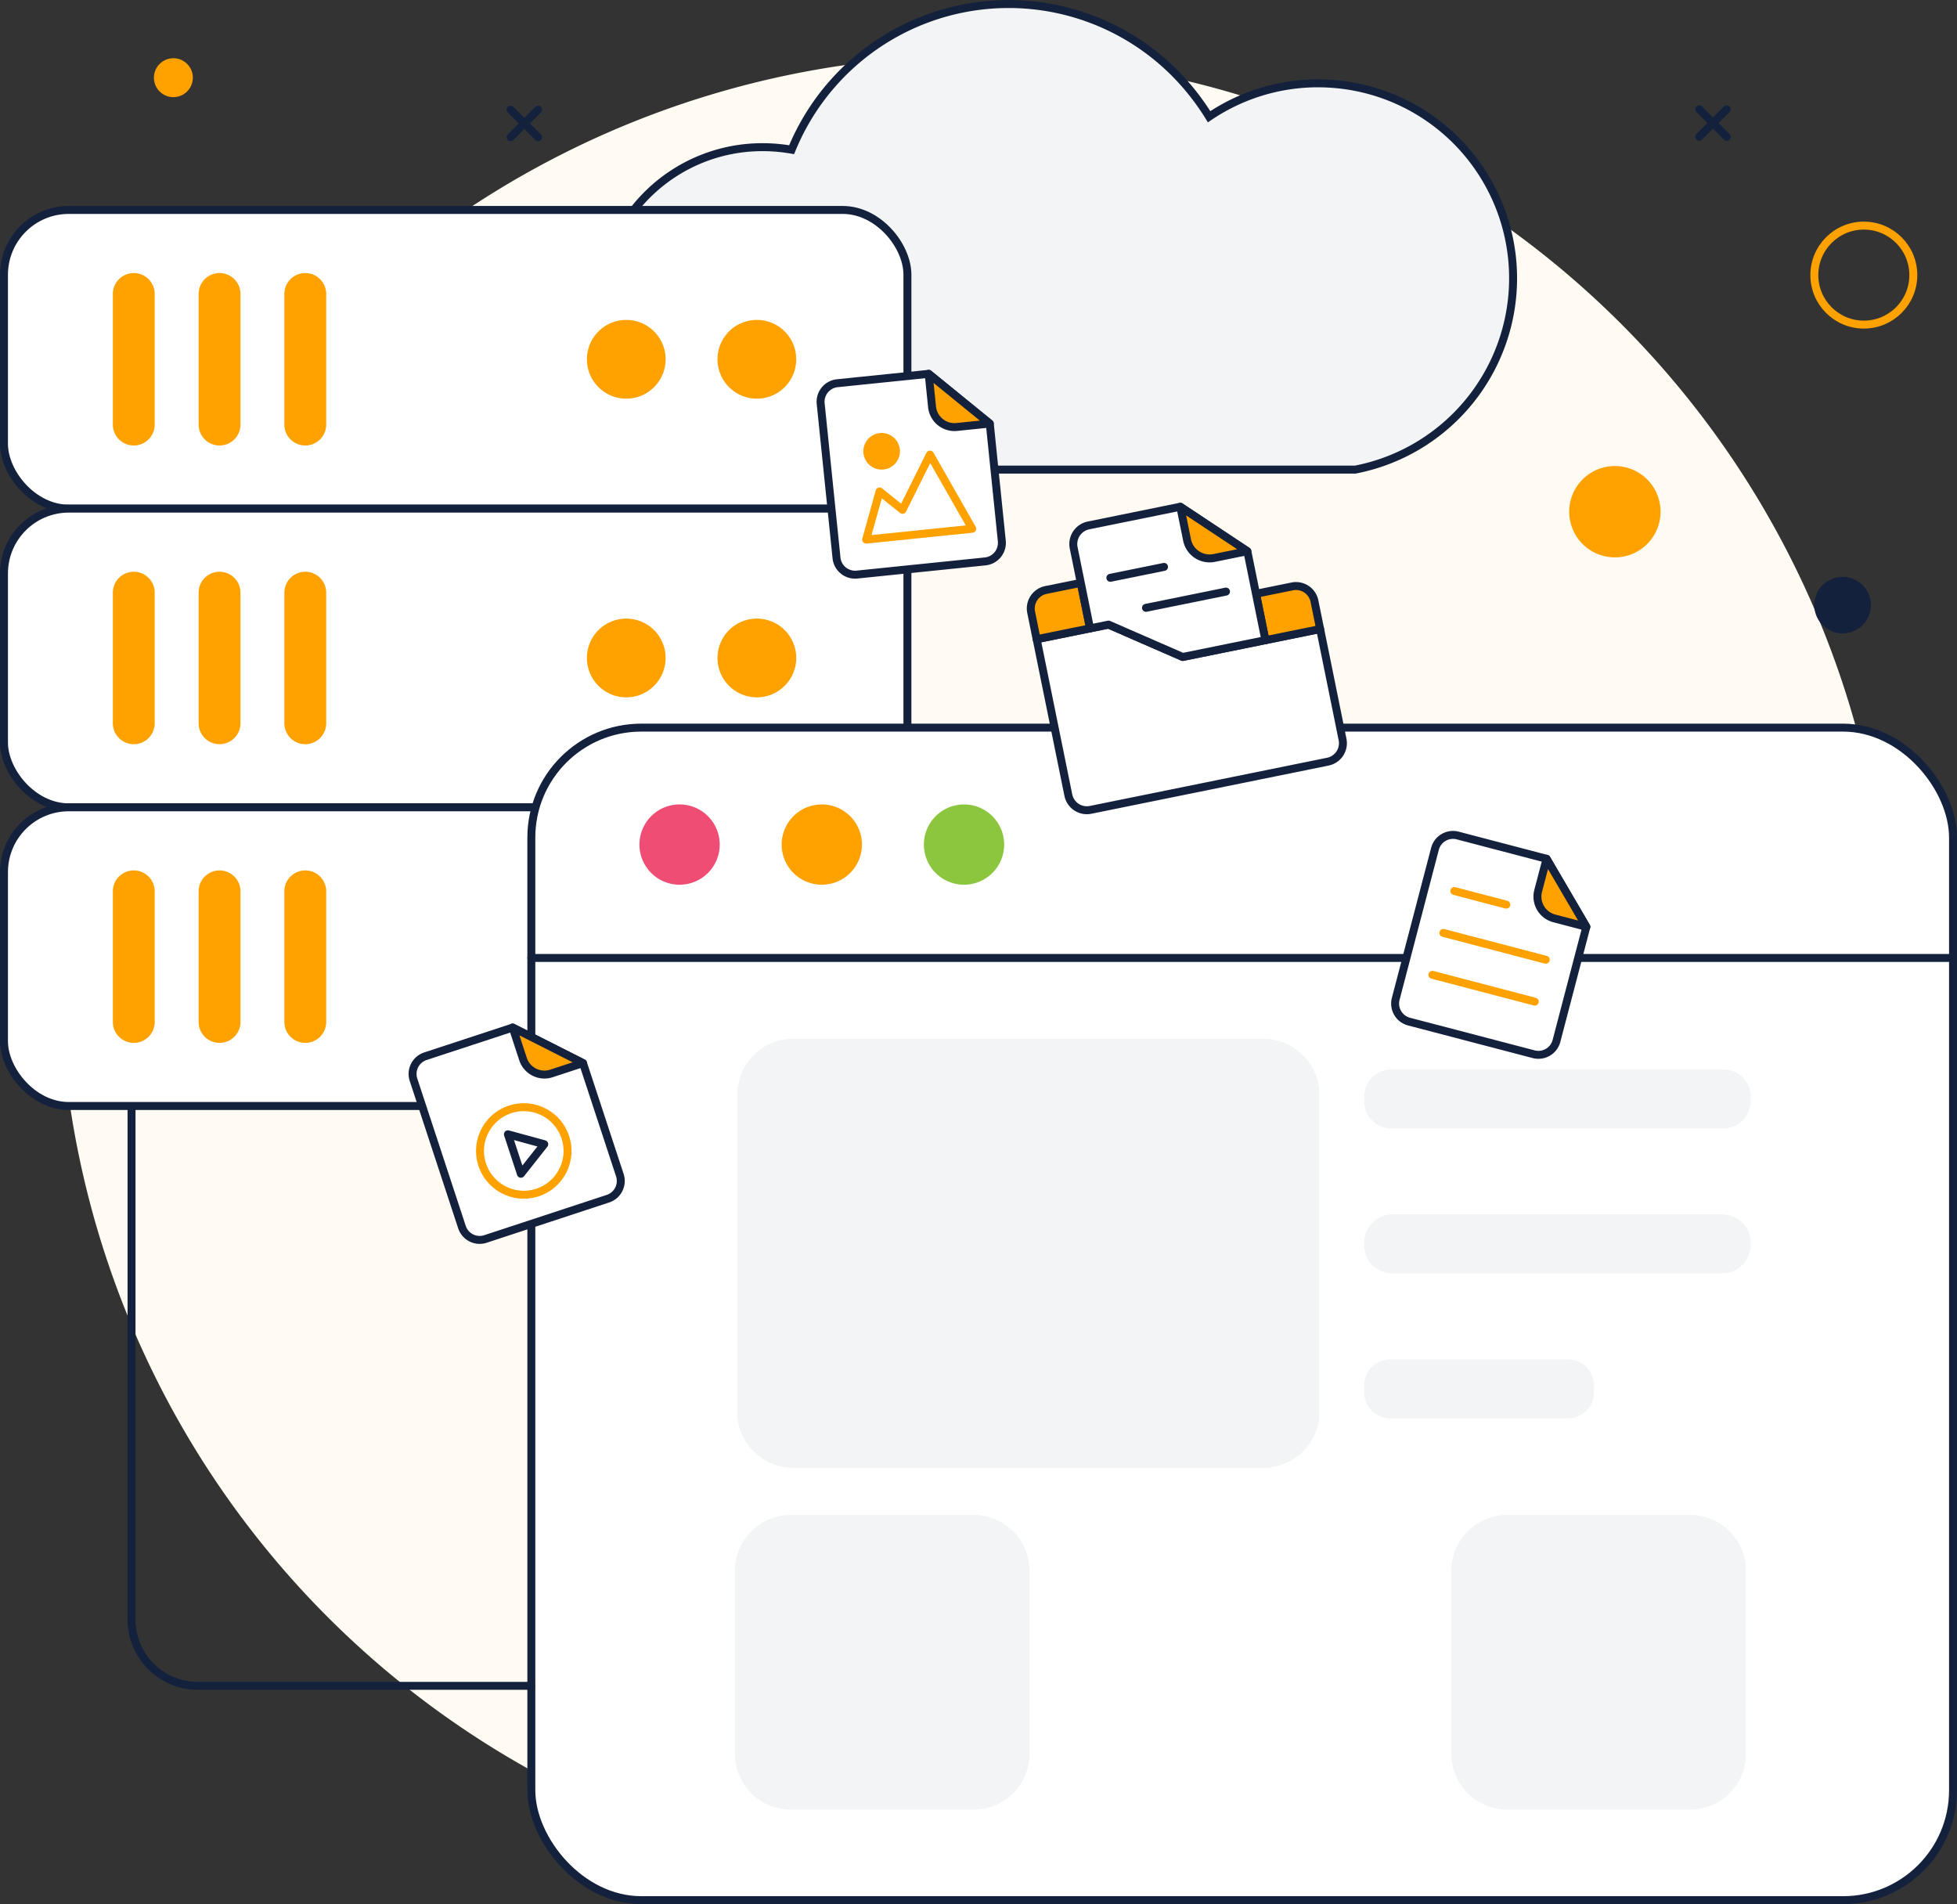
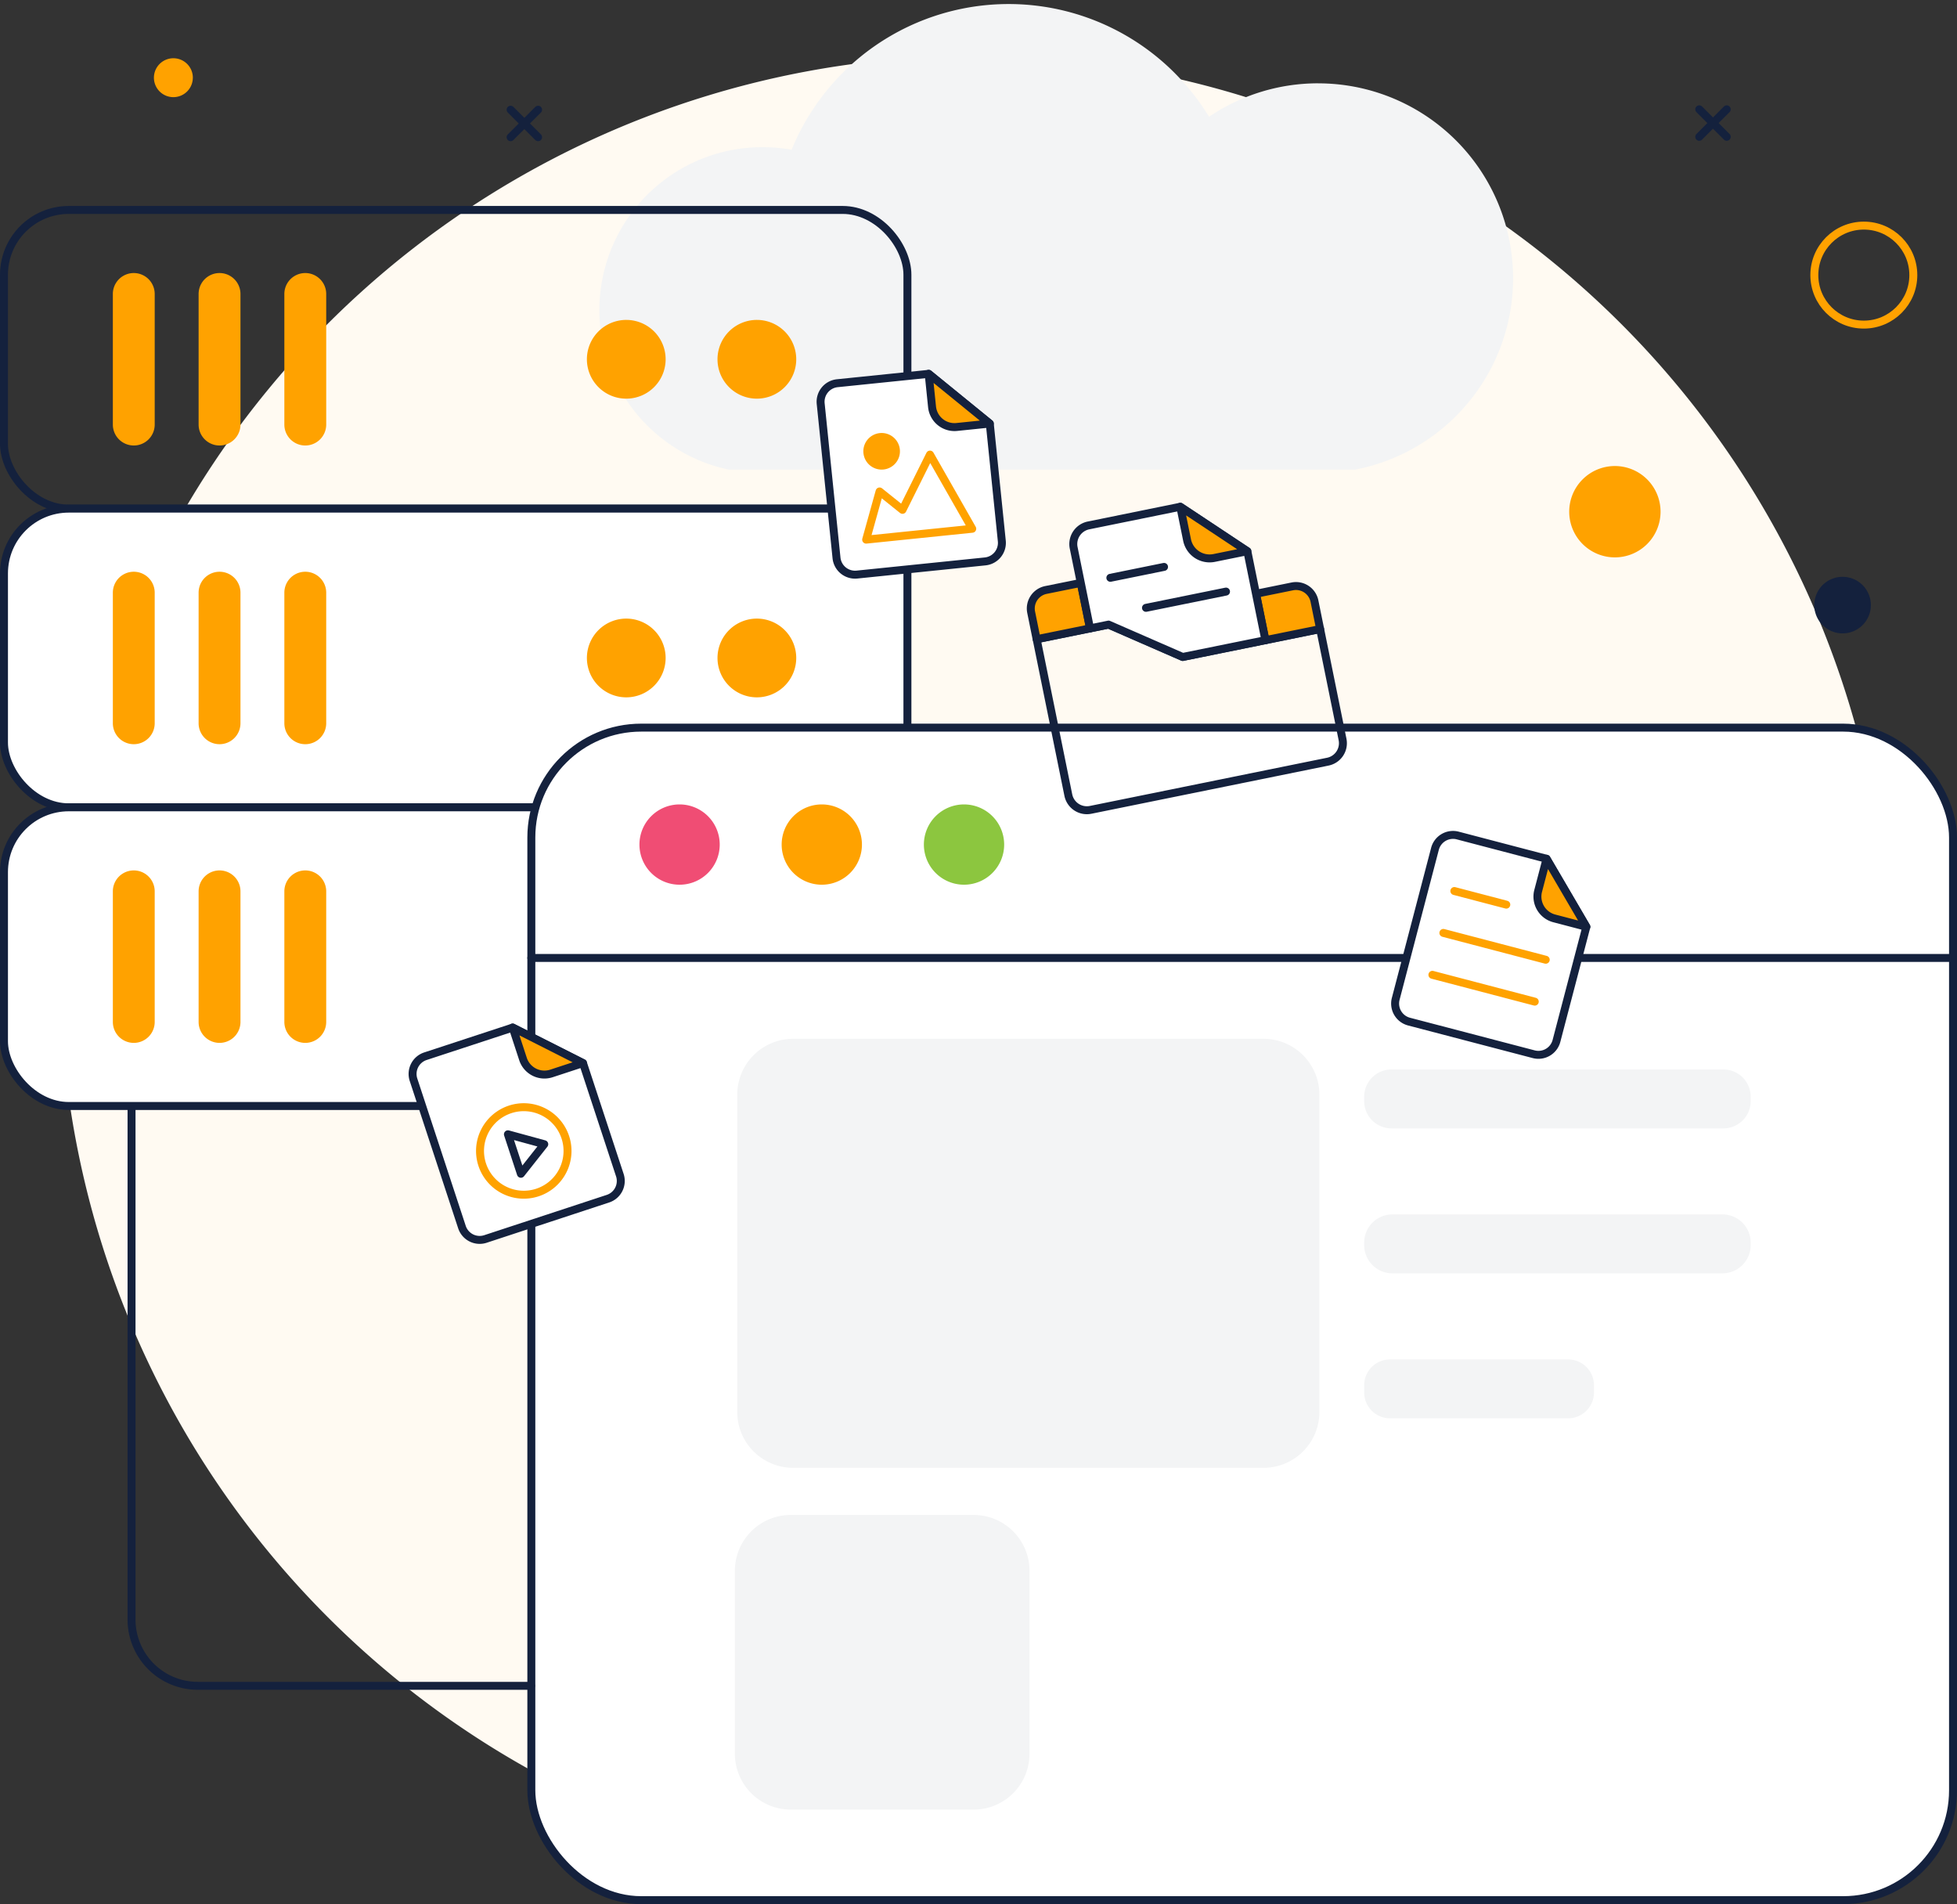
<svg xmlns="http://www.w3.org/2000/svg" data-name="Group 191" height="239.353" id="Group_191" viewBox="0 0 246.028 239.353" width="246.028">
  <rect x="0" y="0" width="246.028" height="239.353" fill="#333333" stroke="none" />
  <defs>
    <clipPath id="clip-path">
      <rect data-name="Rectangle 173" fill="none" height="239.353" id="Rectangle_173" width="246.028" />
    </clipPath>
  </defs>
  <g clip-path="url(#clip-path)" data-name="Group 190" id="Group_190">
    <path d="M237.463,121.988A114.963,114.963,0,1,1,122.5,7.025,114.963,114.963,0,0,1,237.463,121.988" data-name="Path 546" fill="#fffaf2" id="Path_546" />
    <path d="M165.71,10.473a24.43,24.43,0,0,0-13.705,4.2,30.68,30.68,0,0,0-4.356-5.524,29.475,29.475,0,0,0-48.128,9.668,21.4,21.4,0,0,0-3.665-.318,20.486,20.486,0,0,0-4.25,40.53h78.779a24.5,24.5,0,0,0-4.675-48.552" data-name="Path 547" fill="#f3f4f5" id="Path_547" />
-     <path d="M165.71,10.473a24.43,24.43,0,0,0-13.705,4.2,30.68,30.68,0,0,0-4.356-5.524,29.475,29.475,0,0,0-48.128,9.668,21.4,21.4,0,0,0-3.665-.318,20.486,20.486,0,0,0-4.25,40.53h78.779a24.5,24.5,0,0,0-4.675-48.552Z" data-name="Path 548" fill="none" id="Path_548" stroke="#14213d" stroke-miterlimit="10" stroke-width="1" />
-     <path d="M105.932,63.935H8.646A8.146,8.146,0,0,1,.5,55.789V34.536A8.146,8.146,0,0,1,8.646,26.39h97.286a8.146,8.146,0,0,1,8.146,8.146V55.789a8.146,8.146,0,0,1-8.146,8.146" data-name="Path 549" fill="#fff" id="Path_549" />
    <rect data-name="Rectangle 169" fill="none" height="37.545" id="Rectangle_169" rx="8.146" stroke="#14213d" stroke-linecap="round" stroke-linejoin="round" stroke-width="1" transform="translate(0.5 26.39)" width="113.578" />
    <path d="M83.681,45.162a4.949,4.949,0,1,1-4.948-4.948,4.948,4.948,0,0,1,4.948,4.948" data-name="Path 550" fill="#ffa200" id="Path_550" />
    <path d="M100.1,45.162a4.949,4.949,0,1,1-4.948-4.948,4.948,4.948,0,0,1,4.948,4.948" data-name="Path 551" fill="#ffa200" id="Path_551" />
    <path d="M38.379,56h0a2.631,2.631,0,0,1-2.631-2.631V36.953a2.631,2.631,0,1,1,5.262,0V53.37A2.631,2.631,0,0,1,38.379,56" data-name="Path 552" fill="#ffa200" id="Path_552" />
    <path d="M27.6,56h0a2.631,2.631,0,0,1-2.631-2.631V36.953a2.631,2.631,0,1,1,5.262,0V53.37A2.631,2.631,0,0,1,27.6,56" data-name="Path 553" fill="#ffa200" id="Path_553" />
    <path d="M16.818,56h0a2.631,2.631,0,0,1-2.631-2.631V36.953a2.631,2.631,0,1,1,5.262,0V53.37A2.631,2.631,0,0,1,16.818,56" data-name="Path 554" fill="#ffa200" id="Path_554" />
    <path d="M105.932,101.48H8.646A8.146,8.146,0,0,1,.5,93.334V72.081a8.146,8.146,0,0,1,8.146-8.146h97.286a8.146,8.146,0,0,1,8.146,8.146V93.334a8.146,8.146,0,0,1-8.146,8.146" data-name="Path 555" fill="#fff" id="Path_555" />
    <rect data-name="Rectangle 170" fill="none" height="37.545" id="Rectangle_170" rx="8.146" stroke="#14213d" stroke-linecap="round" stroke-linejoin="round" stroke-width="1" transform="translate(0.5 63.935)" width="113.578" />
    <path d="M83.681,82.707a4.949,4.949,0,1,1-4.948-4.948,4.948,4.948,0,0,1,4.948,4.948" data-name="Path 556" fill="#ffa200" id="Path_556" />
    <path d="M100.1,82.707a4.949,4.949,0,1,1-4.948-4.948,4.948,4.948,0,0,1,4.948,4.948" data-name="Path 557" fill="#ffa200" id="Path_557" />
    <path d="M38.379,93.547h0a2.631,2.631,0,0,1-2.631-2.631V74.5a2.631,2.631,0,1,1,5.262,0V90.916a2.631,2.631,0,0,1-2.631,2.631" data-name="Path 558" fill="#ffa200" id="Path_558" />
    <path d="M27.6,93.547h0a2.631,2.631,0,0,1-2.631-2.631V74.5a2.631,2.631,0,1,1,5.262,0V90.916A2.631,2.631,0,0,1,27.6,93.547" data-name="Path 559" fill="#ffa200" id="Path_559" />
    <path d="M16.818,93.547h0a2.631,2.631,0,0,1-2.631-2.631V74.5a2.631,2.631,0,1,1,5.262,0V90.916a2.631,2.631,0,0,1-2.631,2.631" data-name="Path 560" fill="#ffa200" id="Path_560" />
    <path d="M105.932,139.025H8.646A8.146,8.146,0,0,1,.5,130.879V109.626a8.146,8.146,0,0,1,8.146-8.146h97.286a8.146,8.146,0,0,1,8.146,8.146v21.253a8.146,8.146,0,0,1-8.146,8.146" data-name="Path 561" fill="#fff" id="Path_561" />
    <rect data-name="Rectangle 171" fill="none" height="37.545" id="Rectangle_171" rx="8.146" stroke="#14213d" stroke-linecap="round" stroke-linejoin="round" stroke-width="1" transform="translate(0.5 101.48)" width="113.578" />
    <path d="M83.681,120.253a4.949,4.949,0,1,1-4.948-4.948,4.948,4.948,0,0,1,4.948,4.948" data-name="Path 562" fill="#ffa200" id="Path_562" />
    <path d="M100.1,120.253a4.949,4.949,0,1,1-4.948-4.948,4.948,4.948,0,0,1,4.948,4.948" data-name="Path 563" fill="#ffa200" id="Path_563" />
    <path d="M38.379,131.092h0a2.631,2.631,0,0,1-2.631-2.631V112.044a2.631,2.631,0,0,1,5.262,0v16.417a2.631,2.631,0,0,1-2.631,2.631" data-name="Path 564" fill="#ffa200" id="Path_564" />
    <path d="M27.6,131.092h0a2.631,2.631,0,0,1-2.631-2.631V112.044a2.631,2.631,0,0,1,5.262,0v16.417a2.631,2.631,0,0,1-2.631,2.631" data-name="Path 565" fill="#ffa200" id="Path_565" />
    <path d="M16.818,131.092h0a2.631,2.631,0,0,1-2.631-2.631V112.044a2.631,2.631,0,0,1,5.262,0v16.417a2.631,2.631,0,0,1-2.631,2.631" data-name="Path 566" fill="#ffa200" id="Path_566" />
    <path d="M245.529,105.282V225.035a13.818,13.818,0,0,1-13.819,13.818H80.616A13.817,13.817,0,0,1,66.8,225.035V105.282A13.818,13.818,0,0,1,80.616,91.464H231.71a13.819,13.819,0,0,1,13.819,13.818" data-name="Path 567" fill="#fff" id="Path_567" />
    <rect data-name="Rectangle 172" fill="none" height="147.389" id="Rectangle_172" rx="13.818" stroke="#14213d" stroke-linecap="round" stroke-linejoin="round" stroke-width="1" transform="translate(66.798 91.464)" width="178.731" />
    <line data-name="Line 128" fill="none" id="Line_128" stroke="#14213d" stroke-linecap="round" stroke-linejoin="round" stroke-width="1" transform="translate(66.798 120.417)" x1="178.725" />
    <path d="M85.436,111.21a5.046,5.046,0,1,0-5.047-5.045,5.045,5.045,0,0,0,5.047,5.045" data-name="Path 568" fill="#f04d74" id="Path_568" />
    <path d="M103.314,111.21a5.046,5.046,0,1,0-5.046-5.045,5.045,5.045,0,0,0,5.046,5.045" data-name="Path 569" fill="#ffa200" id="Path_569" />
    <path d="M121.195,111.21a5.046,5.046,0,1,0-5.047-5.045,5.046,5.046,0,0,0,5.047,5.045" data-name="Path 570" fill="#8cc63f" id="Path_570" />
    <path d="M158.87,184.507H99.685a7.021,7.021,0,0,1-7-7V137.581a7.021,7.021,0,0,1,7-7H158.87a7.021,7.021,0,0,1,7,7v39.926a7.021,7.021,0,0,1-7,7" data-name="Path 571" fill="#f3f4f5" id="Path_571" />
    <path d="M216.661,141.84H174.932a3.433,3.433,0,0,1-3.433-3.432v-.543a3.432,3.432,0,0,1,3.433-3.432h41.729a3.432,3.432,0,0,1,3.431,3.432v.543a3.432,3.432,0,0,1-3.431,3.432" data-name="Path 572" fill="#f3f4f5" id="Path_572" />
    <path d="M216.537,160.062H175.055a3.556,3.556,0,0,1-3.556-3.555v-.3a3.555,3.555,0,0,1,3.556-3.555h41.482a3.555,3.555,0,0,1,3.555,3.555v.3a3.555,3.555,0,0,1-3.555,3.555" data-name="Path 573" fill="#f3f4f5" id="Path_573" />
    <path d="M197.137,178.285H174.751a3.251,3.251,0,0,1-3.251-3.252v-.9a3.25,3.25,0,0,1,3.251-3.251h22.386a3.251,3.251,0,0,1,3.252,3.251v.9a3.252,3.252,0,0,1-3.252,3.252" data-name="Path 574" fill="#f3f4f5" id="Path_574" />
    <path d="M235.2,76.062a3.556,3.556,0,1,1-3.557-3.556,3.557,3.557,0,0,1,3.557,3.556" data-name="Path 575" fill="#14213d" id="Path_575" />
    <path d="M208.759,64.322a5.741,5.741,0,1,1-5.741-5.741,5.741,5.741,0,0,1,5.741,5.741" data-name="Path 576" fill="#ffa200" id="Path_576" />
    <path d="M24.241,9.766A2.445,2.445,0,1,1,21.8,7.322a2.444,2.444,0,0,1,2.444,2.444" data-name="Path 577" fill="#ffa200" id="Path_577" />
    <circle cx="6.222" cy="6.222" data-name="Ellipse 13" fill="none" id="Ellipse_13" r="6.222" stroke="#ffa200" stroke-miterlimit="10" stroke-width="1" transform="translate(228.093 28.359)" />
    <line data-name="Line 129" fill="none" id="Line_129" stroke="#14213d" stroke-linecap="round" stroke-miterlimit="10" stroke-width="1" transform="translate(213.623 13.741)" x2="3.457" y2="3.457" />
    <line data-name="Line 130" fill="none" id="Line_130" stroke="#14213d" stroke-linecap="round" stroke-miterlimit="10" stroke-width="1" transform="translate(213.623 13.741)" x1="3.457" y2="3.457" />
    <line data-name="Line 131" fill="none" id="Line_131" stroke="#14213d" stroke-linecap="round" stroke-miterlimit="10" stroke-width="1" transform="translate(64.191 13.791)" x2="3.457" y2="3.457" />
    <line data-name="Line 132" fill="none" id="Line_132" stroke="#14213d" stroke-linecap="round" stroke-miterlimit="10" stroke-width="1" transform="translate(64.191 13.791)" x1="3.457" y2="3.457" />
-     <path d="M165.962,79.072l2.818,13.877a2.369,2.369,0,0,1-1.851,2.794L137.108,101.8a2.377,2.377,0,0,1-2.8-1.848l-3.981-19.6,9.046-1.837,9.316,4.067Z" data-name="Path 578" fill="#fff" id="Path_578" />
    <path d="M165.962,79.072l2.818,13.877a2.369,2.369,0,0,1-1.851,2.794L137.108,101.8a2.377,2.377,0,0,1-2.8-1.848l-3.981-19.6,9.046-1.837,9.316,4.067Z" data-name="Path 579" fill="none" id="Path_579" stroke="#14213d" stroke-linejoin="round" stroke-width="1" />
    <path d="M165.25,75.564l.713,3.508-6.88,1.4L157.9,74.639l4.557-.926a2.368,2.368,0,0,1,2.794,1.851" data-name="Path 580" fill="#ffa200" id="Path_580" />
    <path d="M165.25,75.564l.713,3.508-6.88,1.4L157.9,74.639l4.557-.926A2.368,2.368,0,0,1,165.25,75.564Z" data-name="Path 581" fill="none" id="Path_581" stroke="#14213d" stroke-linejoin="round" stroke-width="1" />
    <path d="M135.876,73.274l1.16,5.713-6.713,1.364-.688-3.391a2.376,2.376,0,0,1,1.86-2.8Z" data-name="Path 582" fill="#ffa200" id="Path_582" />
    <path d="M135.876,73.274l1.16,5.713-6.713,1.364-.688-3.391a2.376,2.376,0,0,1,1.86-2.8Z" data-name="Path 583" fill="none" id="Path_583" stroke="#14213d" stroke-linejoin="round" stroke-width="1" />
    <path d="M156.812,69.288l2.271,11.182-10.4,2.111-9.316-4.067-2.332.474-2.054-10.114a2.391,2.391,0,0,1,1.864-2.827L148.382,63.7Z" data-name="Path 584" fill="#fff" id="Path_584" />
    <path d="M156.812,69.288l2.271,11.182-10.4,2.111-9.316-4.067-2.332.474-2.054-10.114a2.391,2.391,0,0,1,1.864-2.827L148.382,63.7Z" data-name="Path 585" fill="none" id="Path_585" stroke="#14213d" stroke-linecap="round" stroke-linejoin="round" stroke-width="1" />
    <path d="M156.812,69.289l-4.17.847a2.891,2.891,0,0,1-3.408-2.258l-.848-4.173Z" data-name="Path 586" fill="#ffa200" id="Path_586" />
    <path d="M156.812,69.289l-4.17.847a2.891,2.891,0,0,1-3.408-2.258l-.848-4.173Z" data-name="Path 587" fill="none" id="Path_587" stroke="#14213d" stroke-linejoin="round" stroke-width="1" />
    <line data-name="Line 133" fill="none" id="Line_133" stroke="#14213d" stroke-linecap="round" stroke-linejoin="round" stroke-width="1" transform="translate(139.59 71.26)" x2="6.749" y1="1.371" />
    <line data-name="Line 134" fill="none" id="Line_134" stroke="#14213d" stroke-linecap="round" stroke-linejoin="round" stroke-width="1" transform="translate(144.069 74.363)" x2="10.061" y1="2.043" />
    <path d="M199.432,116.5l-3.757,14.345a2.344,2.344,0,0,1-2.862,1.673l-15.673-4.1a2.345,2.345,0,0,1-1.674-2.862L180.4,106.7a2.345,2.345,0,0,1,2.862-1.674l11.165,2.925Z" data-name="Path 588" fill="#fff" id="Path_588" />
    <path d="M199.432,116.5l-3.757,14.345a2.344,2.344,0,0,1-2.862,1.673l-15.673-4.1a2.345,2.345,0,0,1-1.674-2.862L180.4,106.7a2.345,2.345,0,0,1,2.862-1.674l11.165,2.925Z" data-name="Path 589" fill="none" id="Path_589" stroke="#14213d" stroke-linejoin="round" stroke-width="1" />
    <path d="M199.432,116.5l-4.035-1.057a2.833,2.833,0,0,1-2.023-3.459l1.058-4.036Z" data-name="Path 590" fill="#ffa200" id="Path_590" />
    <path d="M199.432,116.5l-4.035-1.057a2.833,2.833,0,0,1-2.023-3.459l1.058-4.036Z" data-name="Path 591" fill="none" id="Path_591" stroke="#14213d" stroke-linejoin="round" stroke-width="1" />
    <line data-name="Line 135" fill="none" id="Line_135" stroke="#ffa200" stroke-linecap="round" stroke-linejoin="round" stroke-width="1" transform="translate(182.836 112.003)" x2="6.531" y2="1.711" />
    <line data-name="Line 136" fill="none" id="Line_136" stroke="#ffa200" stroke-linecap="round" stroke-linejoin="round" stroke-width="1" transform="translate(181.456 117.27)" x2="12.869" y2="3.371" />
    <line data-name="Line 137" fill="none" id="Line_137" stroke="#ffa200" stroke-linecap="round" stroke-linejoin="round" stroke-width="1" transform="translate(180.077 122.537)" x2="12.869" y2="3.371" />
    <path d="M124.431,53.246,125.944,68a2.344,2.344,0,0,1-2.093,2.571l-16.117,1.654a2.344,2.344,0,0,1-2.571-2.093l-1.989-19.39a2.344,2.344,0,0,1,2.093-2.571l11.481-1.178Z" data-name="Path 592" fill="#fff" id="Path_592" />
    <path d="M124.431,53.246,125.944,68a2.344,2.344,0,0,1-2.093,2.571l-16.117,1.654a2.344,2.344,0,0,1-2.571-2.093l-1.989-19.39a2.344,2.344,0,0,1,2.093-2.571l11.481-1.178Z" data-name="Path 593" fill="none" id="Path_593" stroke="#14213d" stroke-linejoin="round" stroke-width="1" />
    <path d="M124.431,53.245l-4.149.426a2.834,2.834,0,0,1-3.108-2.53l-.426-4.152Z" data-name="Path 594" fill="#ffa200" id="Path_594" />
    <path d="M124.431,53.245l-4.149.426a2.834,2.834,0,0,1-3.108-2.53l-.426-4.152Z" data-name="Path 595" fill="none" id="Path_595" stroke="#14213d" stroke-linejoin="round" stroke-width="1" />
    <path d="M108.89,67.833l13.337-1.368-5.312-9.322-3.457,6.945-2.881-2.311Z" data-name="Path 596" fill="none" id="Path_596" stroke="#ffa200" stroke-linecap="round" stroke-linejoin="round" stroke-width="1" />
    <path d="M113.125,56.49a2.3,2.3,0,1,1-2.519-2.05,2.3,2.3,0,0,1,2.519,2.05" data-name="Path 597" fill="#ffa200" id="Path_597" />
    <path d="M73.292,133.632l4.633,14.086a2.346,2.346,0,0,1-1.5,2.96l-15.39,5.061a2.344,2.344,0,0,1-2.96-1.494l-6.089-18.516a2.345,2.345,0,0,1,1.494-2.96l10.964-3.6Z" data-name="Path 598" fill="#fff" id="Path_598" />
    <path d="M73.292,133.632l4.633,14.086a2.346,2.346,0,0,1-1.5,2.96l-15.39,5.061a2.344,2.344,0,0,1-2.96-1.494l-6.089-18.516a2.345,2.345,0,0,1,1.494-2.96l10.964-3.6Z" data-name="Path 599" fill="none" id="Path_599" stroke="#14213d" stroke-linejoin="round" stroke-width="1" />
    <path d="M73.292,133.632l-3.962,1.3a2.833,2.833,0,0,1-3.577-1.807l-1.3-3.964Z" data-name="Path 600" fill="#ffa200" id="Path_600" />
    <path d="M73.292,133.632l-3.962,1.3a2.833,2.833,0,0,1-3.577-1.807l-1.3-3.964Z" data-name="Path 601" fill="none" id="Path_601" stroke="#14213d" stroke-linejoin="round" stroke-width="1" />
    <path d="M68.423,143.83l-4.569-1.248,1.632,4.965Z" data-name="Path 602" fill="none" id="Path_602" stroke="#14213d" stroke-linejoin="round" stroke-width="1" />
    <path d="M71.072,142.958a5.5,5.5,0,1,1-6.943-3.506A5.5,5.5,0,0,1,71.072,142.958Z" data-name="Path 603" fill="none" id="Path_603" stroke="#ffa200" stroke-linejoin="round" stroke-width="1" />
    <path d="M16.537,139.178v64.4a8.333,8.333,0,0,0,8.333,8.333H66.759" data-name="Path 604" fill="none" id="Path_604" stroke="#14213d" stroke-linecap="round" stroke-linejoin="round" stroke-width="1" />
-     <path d="M212.5,227.47H189.463a7.021,7.021,0,0,1-7-7V197.433a7.021,7.021,0,0,1,7-7H212.5a7.021,7.021,0,0,1,7,7V220.47a7.021,7.021,0,0,1-7,7" data-name="Path 605" fill="#f3f4f5" id="Path_605" />
    <path d="M122.426,227.47H99.389a7.021,7.021,0,0,1-7-7V197.433a7.021,7.021,0,0,1,7-7h23.037a7.021,7.021,0,0,1,7,7V220.47a7.021,7.021,0,0,1-7,7" data-name="Path 606" fill="#f3f4f5" id="Path_606" />
  </g>
</svg>